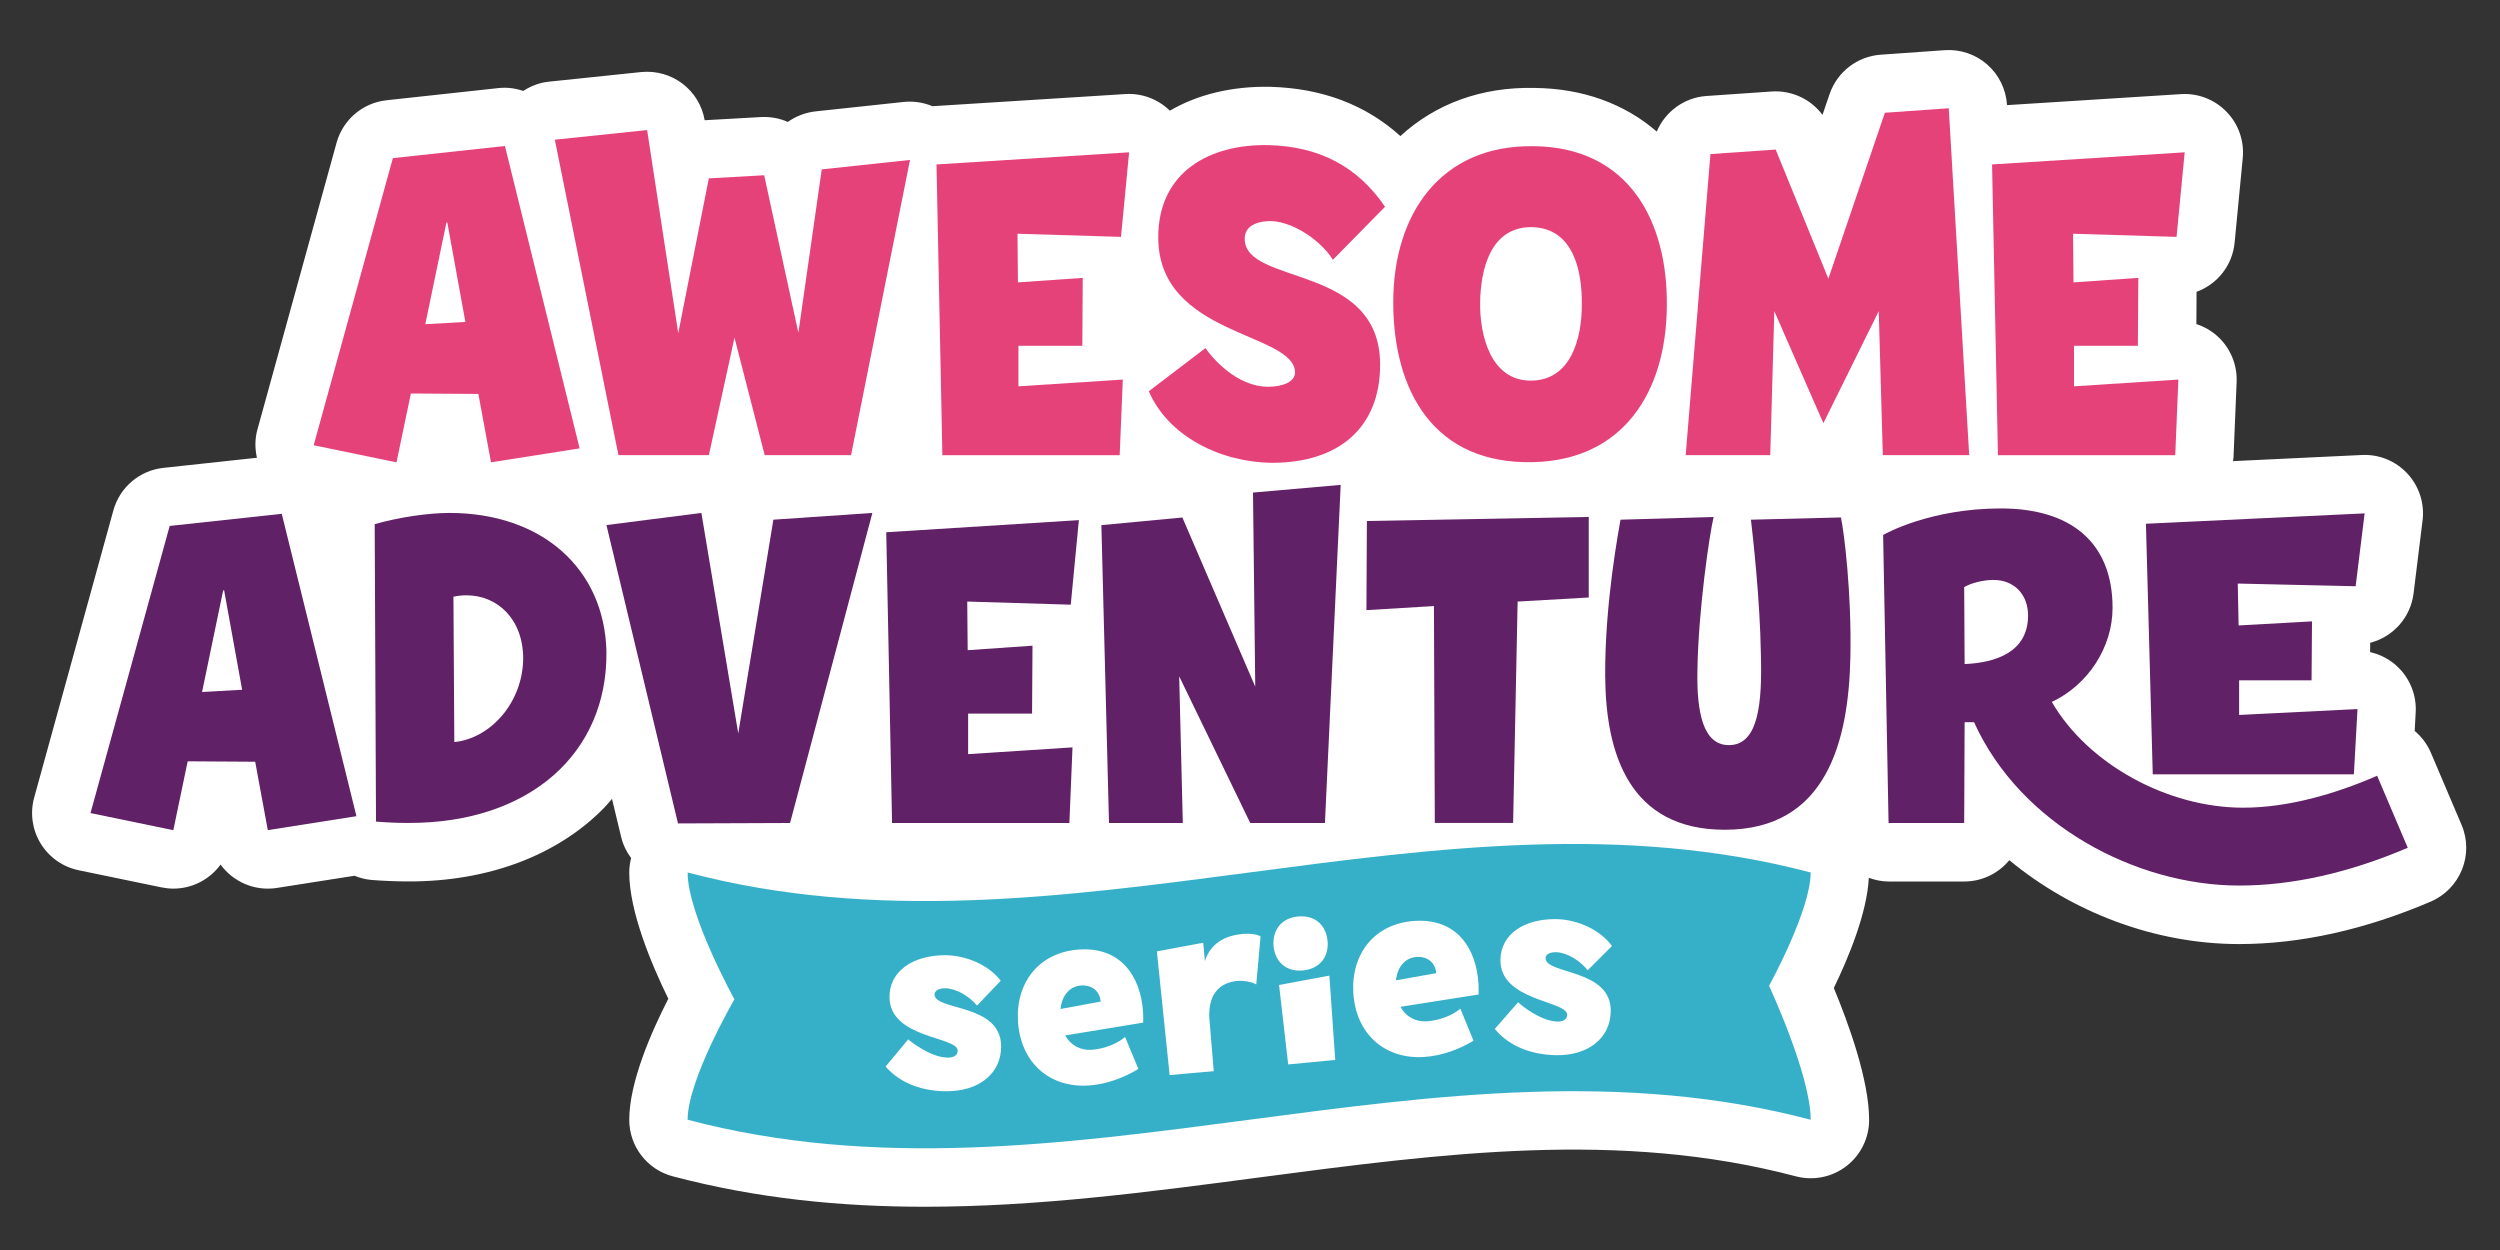
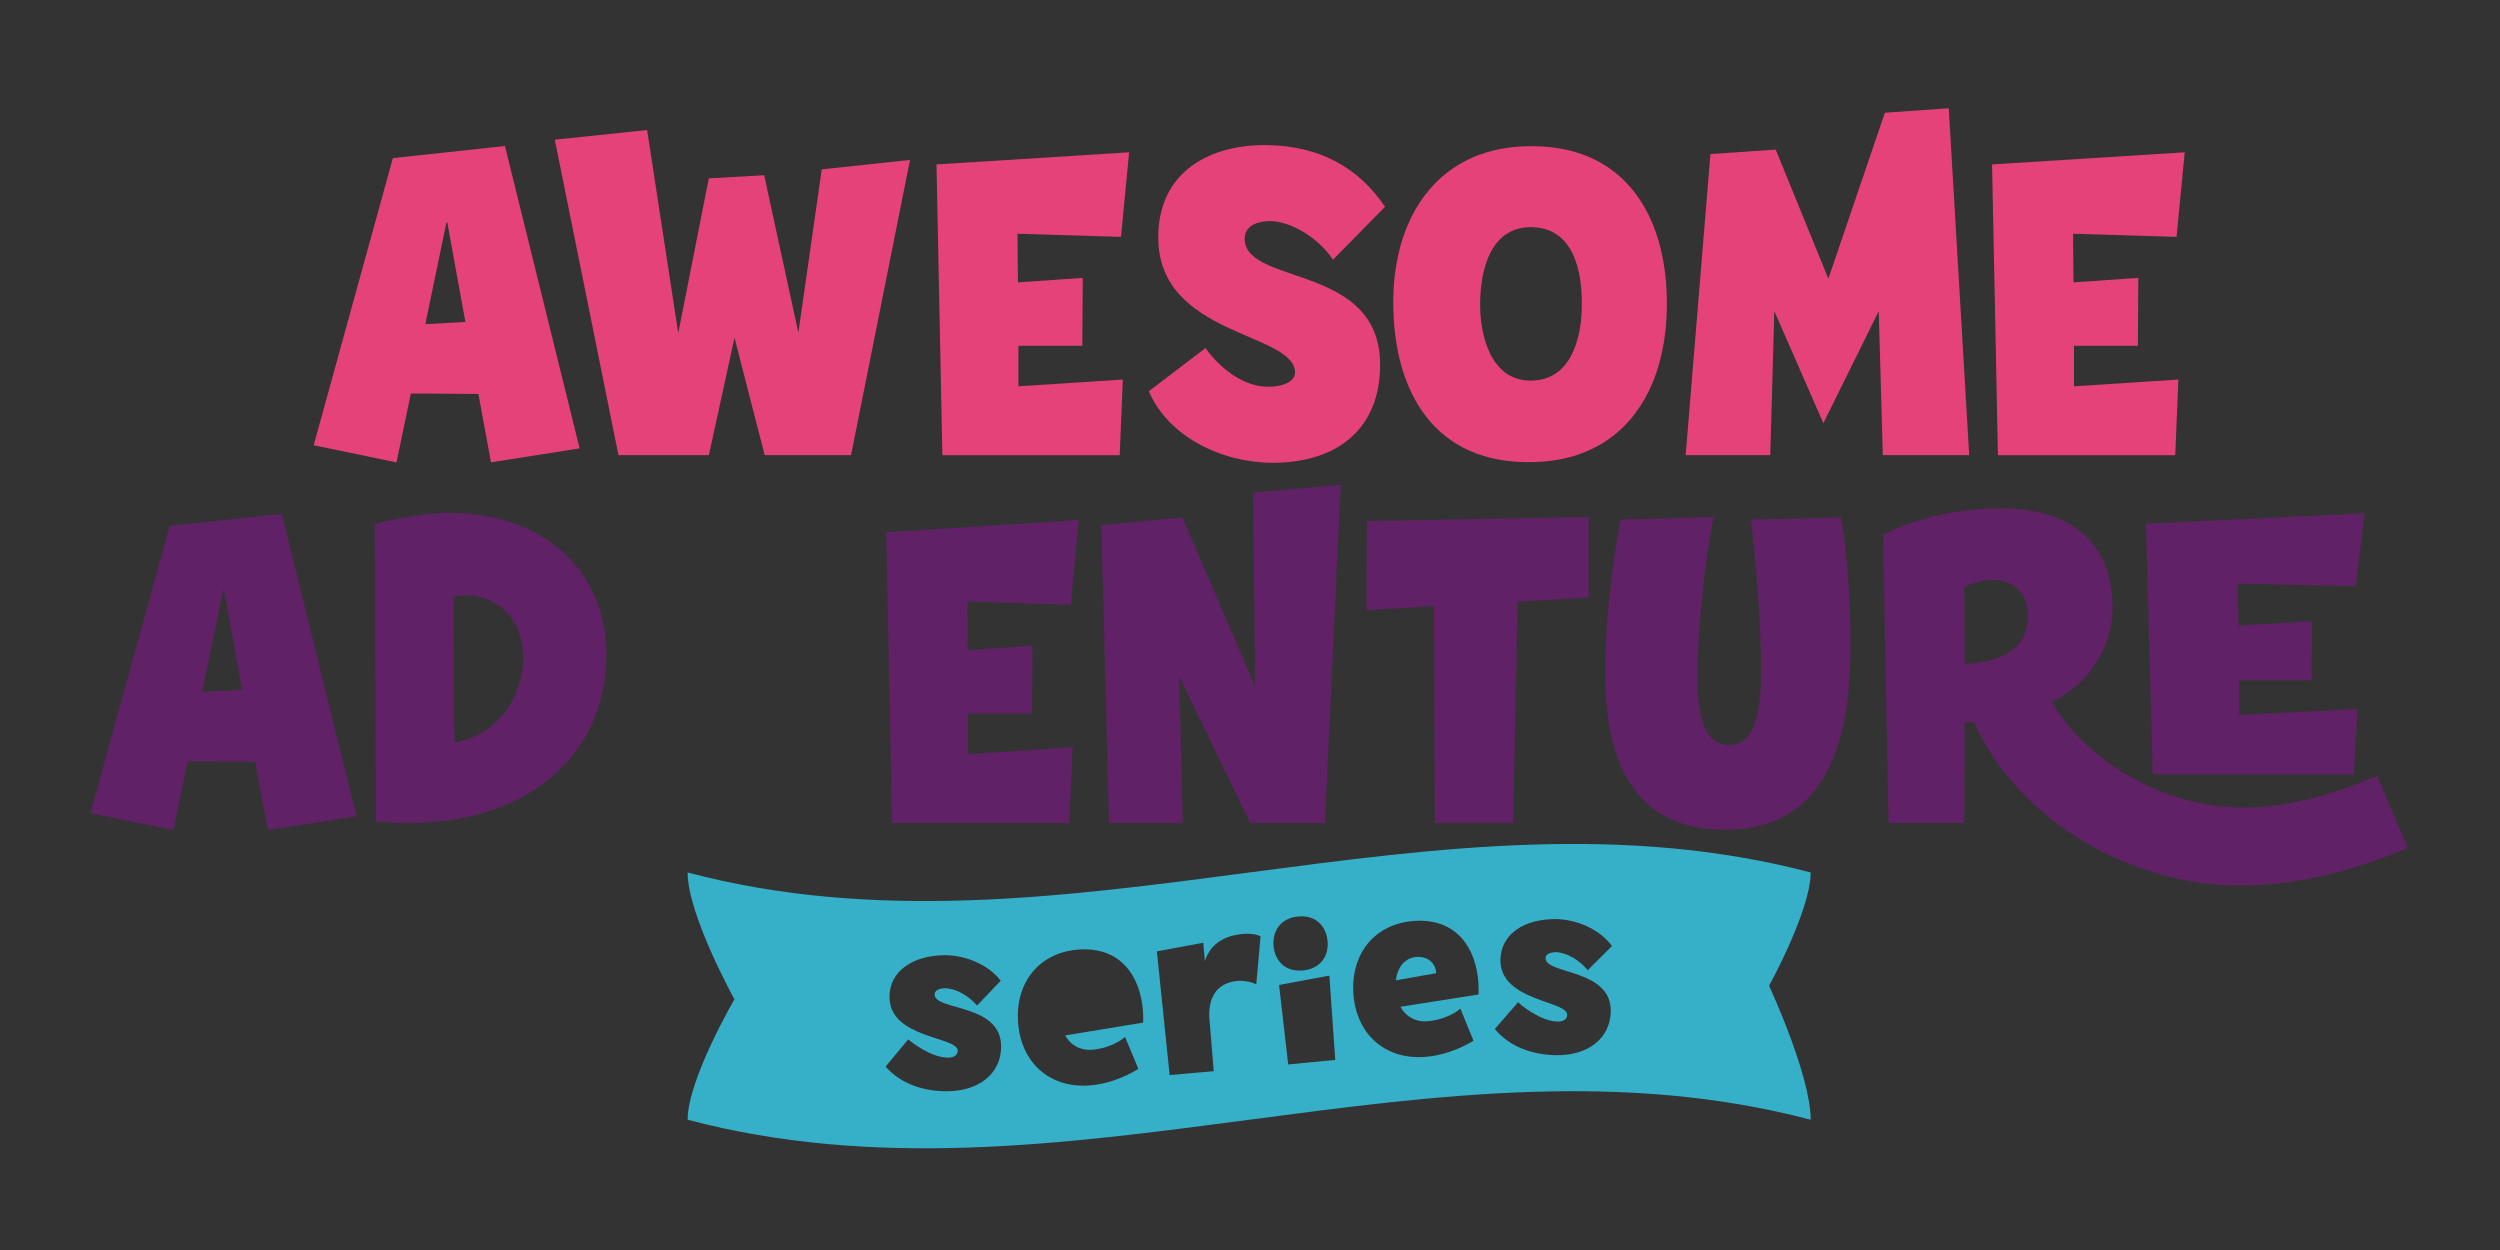
<svg xmlns="http://www.w3.org/2000/svg" id="Layer_1" viewBox="0 0 400 200" style="enable-background:new 0 0 400 200;">
  <rect x="0" y="0" width="400" height="200" fill="#333333" stroke="none" />
  <style>.st0{fill:#FFFFFF;}
.st1{fill:#612166;}
.st2{fill:#E6427A;}
.st3{fill:#36B0C9;}</style>
  <g>
-     <path class="st0" d="M393.85 131.98l-4.9-11.52c-.58-1.37-1.48-2.57-2.6-3.51l.16-2.98c.15-2.64-.84-5.22-2.7-7.1-1.27-1.28-2.87-2.15-4.59-2.53l.01-1.49c3.63-.94 6.46-4.01 6.94-7.91l1.44-11.66c.34-2.73-.55-5.48-2.42-7.5s-4.52-3.12-7.29-2.98l-20.62.98c.02-.19.07-.38.08-.57l.5-12.09c.11-2.65-.91-5.22-2.8-7.07-1.04-1.02-2.29-1.76-3.64-2.2l.03-5.16c3.29-1.2 5.74-4.2 6.09-7.88l1.3-13.53c.26-2.72-.68-5.43-2.59-7.39-1.9-1.97-4.58-3.01-7.3-2.83l-27.83 1.76v-.02c-.15-2.49-1.28-4.82-3.16-6.47-1.88-1.65-4.34-2.48-6.82-2.3l-10.22.72c-3.75.26-6.97 2.75-8.19 6.31l-1.13 3.32c-1.87-2.51-4.91-3.96-8.14-3.74l-10.44.72c-3.59.25-6.6 2.53-7.94 5.69-5.19-4.49-11.91-6.91-19.57-6.98-8.49-.19-15.84 2.55-21.45 7.7-5.53-5-12.5-7.65-20.82-7.88-6.09-.12-11.6 1.21-16.06 3.82-1.89-1.85-4.48-2.83-7.12-2.66l-30.82 1.94c-.01.0-.02.0-.03.01-1.44-.6-3.02-.86-4.61-.69l-14.11 1.51c-1.64.18-3.16.78-4.44 1.69-1.32-.59-2.78-.86-4.31-.78l-8.86.5c-.04.0-.09.01-.13.01-.83-4.83-5.23-8.2-10.18-7.71L87.8 13.07c-1.48.15-2.86.69-4.08 1.48-1.24-.42-2.57-.61-3.94-.46l-17.93 1.95c-3.81.41-6.98 3.11-8 6.8L41.18 68.75c-.41 1.48-.4 3.02-.07 4.49l-14.97 1.62c-3.81.41-6.98 3.11-8 6.8L5.47 127.61c-.69 2.49-.31 5.16 1.04 7.36s3.55 3.75 6.08 4.27l13.25 2.74c.64.13 1.27.2 1.9.2 3.02.0 5.82-1.47 7.55-3.85 2 2.75 5.45 4.3 9.01 3.74l12.42-1.95c.85.34 1.75.59 2.7.67 2.03.16 4.07.24 6.07.24 12.6.0 23.62-4.14 31.04-11.65.49-.5.94-1.04 1.39-1.56l1.47 6.12c.3 1.25.86 2.36 1.59 3.35-.19.75-.3 1.53-.3 2.32.0 6.23 3.55 14.67 6.25 20.19-2.72 5.31-6.25 13.35-6.25 19.38.0 4.24 2.86 7.95 6.96 9.03 13.54 3.58 27 4.87 40.36 4.87 17.95.0 35.7-2.34 53.1-4.64 29.86-3.94 58.07-7.67 86.23-.23 2.8.74 5.79.14 8.09-1.63 2.3-1.77 3.64-4.5 3.64-7.4.0-6.42-3.36-15.59-5.65-21.1 2.32-4.78 5.32-11.98 5.6-17.63.99.36 2.05.59 3.17.59h12.09c2.91.0 5.5-1.33 7.22-3.41 10.08 8.34 23.3 13.42 36.77 13.42 9.8.0 20.12-2.29 30.67-6.8C393.66 142.2 395.87 136.72 393.85 131.98z" />
    <g>
      <g>
        <path class="st1" d="M14.48 130.09l12.67-45.94 17.93-1.94 11.95 48.38-14.18 2.23-2.02-10.94-10.8-.07-2.3 11.02L14.48 130.09zM35.86 94.45h-.15l-3.38 16.27 6.41-.36-2.88-15.91z" />
        <path class="st1" d="M60.16 131.46l-.21-47.59c3.74-1.08 8.49-1.8 11.95-1.8 14.76.0 24.77 8.86 25.13 22.1.22 16.49-12.46 27.5-31.53 27.5C63.76 131.68 61.96 131.6 60.16 131.46zM83.71 105.4c0-6.41-4.18-10.15-9.07-10.15-.72.0-1.37.07-2.09.22l.14 23.26C78.52 118.14 83.63 112.38 83.71 105.4z" />
-         <path class="st1" d="M139.58 82.07l-13.17 49.61-17.93.07L97.03 84.01l15.19-1.94 5.9 35.28 5.62-34.2L139.58 82.07z" />
        <path class="st1" d="M141.8 85.16l30.82-1.94-1.3 13.53-16.56-.5.07 7.78 10.37-.72-.07 10.87H154.9v6.48l16.7-1.08-.5 12.1h-28.37L141.8 85.16z" />
        <path class="st1" d="M214.51 77.58l-2.52 54.1h-11.95l-11.37-23.47.58 23.47h-11.81l-1.22-47.66 12.96-1.22 11.66 27.07-.36-31.06 14.03-1.23z" />
        <path class="st1" d="M229.43 96.97l-10.8.65.07-14.26 35.5-.65V95.6l-11.38.65-.72 35.42h-12.53L229.43 96.97z" />
        <path class="st1" d="M256.83 108.13c-.07-11.74 2.23-23.62 2.45-24.98l14.9-.43c-.65 2.66-2.45 14.9-2.59 24.48-.14 6.7.86 12.02 5.04 12.02 4.75.0 5.33-6.77 5.11-14.54-.14-8.93-1.3-19.01-1.59-21.53l14.4-.36c.5 2.3 1.73 12.1 1.51 22.39-.29 13.32-3.74 27.58-20.09 27.58C260.64 132.76 256.9 120.52 256.83 108.13z" />
        <path class="st1" d="M315.85 115.55h-1.51l-.07 16.13h-12.1L301.3 85.6c.36-.22 7.56-4.25 18.86-4.25 10.87.0 17.85 5.18 17.85 15.91.0 6.26-3.89 12.31-9.72 15.05 5.76 9.94 18.5 16.92 30.6 16.92 7.13.0 14.69-2.16 21.45-5.11l4.9 11.52c-9.43 4.03-18.5 6.05-27 6.05C341.76 141.68 323.26 131.96 315.85 115.55zM324.49 98.48c0-3.38-2.23-5.69-5.54-5.69-1.51.0-3.46.43-4.68 1.15l.07 12.31C319.23 106.04 324.49 104.39 324.49 98.48zM343.35 83.8l34.99-1.66L376.9 93.8l-18.86-.43.14 6.7 11.74-.65-.07 9.43h-11.59v5.54l18.94-.94-.58 10.44h-32.18L343.35 83.8z" />
      </g>
      <g>
        <path class="st2" d="M50.19 71.24 62.86 25.3l17.93-1.94 11.95 48.38-14.18 2.23-2.02-10.94-10.8-.07-2.3 11.02L50.19 71.24zM71.57 35.6h-.14l-3.38 16.27 6.41-.36L71.57 35.6z" />
        <path class="st2" d="M145.6 25.59l-9.43 47.23h-13.82l-4.83-18.79-4.1 18.79H98.95L88.77 22.35l14.77-1.54 4.98 32.5 4.89-24.77 8.86-.5 5.47 25.2 3.74-26.14 14.12-1.51z" />
        <path class="st2" d="M149.84 26.31l30.82-1.94-1.3 13.53-16.56-.5.07 7.78 10.37-.72-.07 10.87h-10.22v6.48l16.7-1.08-.5 12.1h-28.37L149.84 26.31z" />
        <path class="st2" d="M183.81 62.6l9.07-6.91c1.01 1.51 4.97 6.19 10.01 6.19 2.52.0 4.25-.86 4.32-2.23.0-6.55-21.89-5.76-21.89-21.67.0-10.51 8.28-14.98 17.71-14.76 7.92.22 14.11 3.31 18.58 9.86l-8.35 8.49c-1.8-2.95-6.12-5.98-9.72-6.19-1.88-.07-4.39.5-4.39 2.81.0 7.56 21.67 3.89 21.67 20.16.0 10.08-6.62 15.7-17.28 15.7C195.26 73.97 186.91 69.8 183.81 62.6z" />
-         <path class="st2" d="M315.07 72.82h-13.82l-.65-23.04-8.86 17.93-7.85-17.93-.65 23.04h-13.53l3.96-48.17 10.44-.72 8.43 20.66 9.04-26.55 10.22-.72L315.07 72.82z" />
+         <path class="st2" d="M315.07 72.82h-13.82l-.65-23.04-8.86 17.93-7.85-17.93-.65 23.04h-13.53l3.96-48.17 10.44-.72 8.43 20.66 9.04-26.55 10.22-.72L315.07 72.82" />
        <path class="st2" d="M318.73 26.31l30.82-1.94-1.3 13.53-16.56-.5.07 7.78 10.37-.72-.07 10.87h-10.22v6.48l16.7-1.08-.5 12.1h-28.37L318.73 26.31z" />
        <g>
          <path class="st2" d="M222.92 48.37c0-14.04 7.49-25.2 22.46-24.98 15.19.14 21.53 11.95 21.31 25.78-.15 13.39-6.84 24.4-21.31 24.77C229.47 74.36 222.92 62.63 222.92 48.37zm30.17.43c.07-5.4-1.3-12.31-7.99-12.46-6.55-.07-8.21 6.62-8.28 12.1-.07 5.11 1.65 12.38 7.99 12.46C251.36 60.97 253.09 54.13 253.09 48.8z" />
        </g>
      </g>
      <g>
-         <path class="st3" d="M172.98 157.68c-1.83.12-3.06 1.57-3.3 3.76l6.42-1.19C175.99 158.6 174.72 157.56 172.98 157.68z" />
        <path class="st3" d="M226.68 153.11c-1.83.11-3.08 1.55-3.33 3.74l6.44-1.14C229.69 154.05 228.43 153.01 226.68 153.11z" />
        <path class="st3" d="M289.71 139.6c-59.9-15.82-119.8 15.82-179.69.0.0 6.76 7.49 20.29 7.49 20.29s-7.49 12.85-7.49 19.27c59.9 15.82 119.79-15.82 179.69.0.0-7.14-6.66-21.43-6.66-21.43S289.71 145.64 289.71 139.6zm-138.22 35c-3.68.01-7.35-1.14-9.79-3.95l3.62-4.36c.39.38 3.64 2.94 6.37 2.93.73.0 1.54-.26 1.54-1.11-.01-2.31-10.9-1.9-10.91-8.6-.01-4.01 3.57-6.67 8.95-6.68 3.25.04 6.84 1.48 8.85 4.08l-3.79 3.98c-1.33-1.58-3.38-2.73-5.09-2.77-1.02.0-1.71.39-1.71.99.01 2.65 10.64 1.39 10.65 8.31C160.2 171.72 156.7 174.59 151.49 174.6zm23.14-6.63c2.09-.14 4.25-1.05 5.38-2.06l2.13 5.12c-2.3 1.39-5.06 2.46-7.95 2.65-6.39.41-10.9-3.79-11.31-10.22-.4-6.26 3.39-11.13 9.82-11.54 6.56-.42 9.81 4.2 10.19 10.03.03.55.03 1.11.02 1.67l-12.48 2.05C171.28 167.2 172.79 168.08 174.63 167.97zM201 157.51c-.9-.52-2.46-.68-3.39-.52-3.17.49-4.21 2.85-4.13 5.72l.72 8.68-7.06.62-2.04-19.79 7.42-1.38.26 2.93c.98-3 3.41-4.11 6.13-4.35.89-.08 2.14.02 2.78.4L201 157.51zm6.66-10.87c2.89-.28 4.53 1.54 4.75 3.92.22 2.3-1.04 4.43-3.93 4.71-2.89.28-4.49-1.59-4.71-3.88C203.56 149.01 204.86 146.91 207.66 146.64zM206.11 170.31l-1.46-12.71 8.05-1.5.94 13.49L206.11 170.31zM228.26 163.41c2.09-.12 4.26-1.02 5.4-2.03l2.1 5.14c-2.32 1.38-5.08 2.43-7.98 2.6-6.39.37-10.88-3.86-11.25-10.3-.36-6.27 3.46-11.11 9.9-11.48 6.57-.38 9.79 4.26 10.13 10.11.03.55.02 1.11.01 1.67l-12.5 1.97C224.92 162.63 226.43 163.52 228.26 163.41zM257.72 161.86c-.1 4.31-3.67 7.09-8.87 6.97-3.67-.09-7.31-1.32-9.68-4.2l3.73-4.27c.37.39 3.56 3.03 6.29 3.09.73.02 1.54-.22 1.56-1.07.06-2.3-10.83-2.17-10.68-8.87.09-4.01 3.74-6.57 9.11-6.45 3.24.12 6.79 1.65 8.74 4.3l-3.89 3.88c-1.29-1.61-3.31-2.81-5.01-2.89-1.02-.02-1.72.34-1.73.94C247.23 155.94 257.88 154.95 257.72 161.86z" />
      </g>
    </g>
  </g>
</svg>